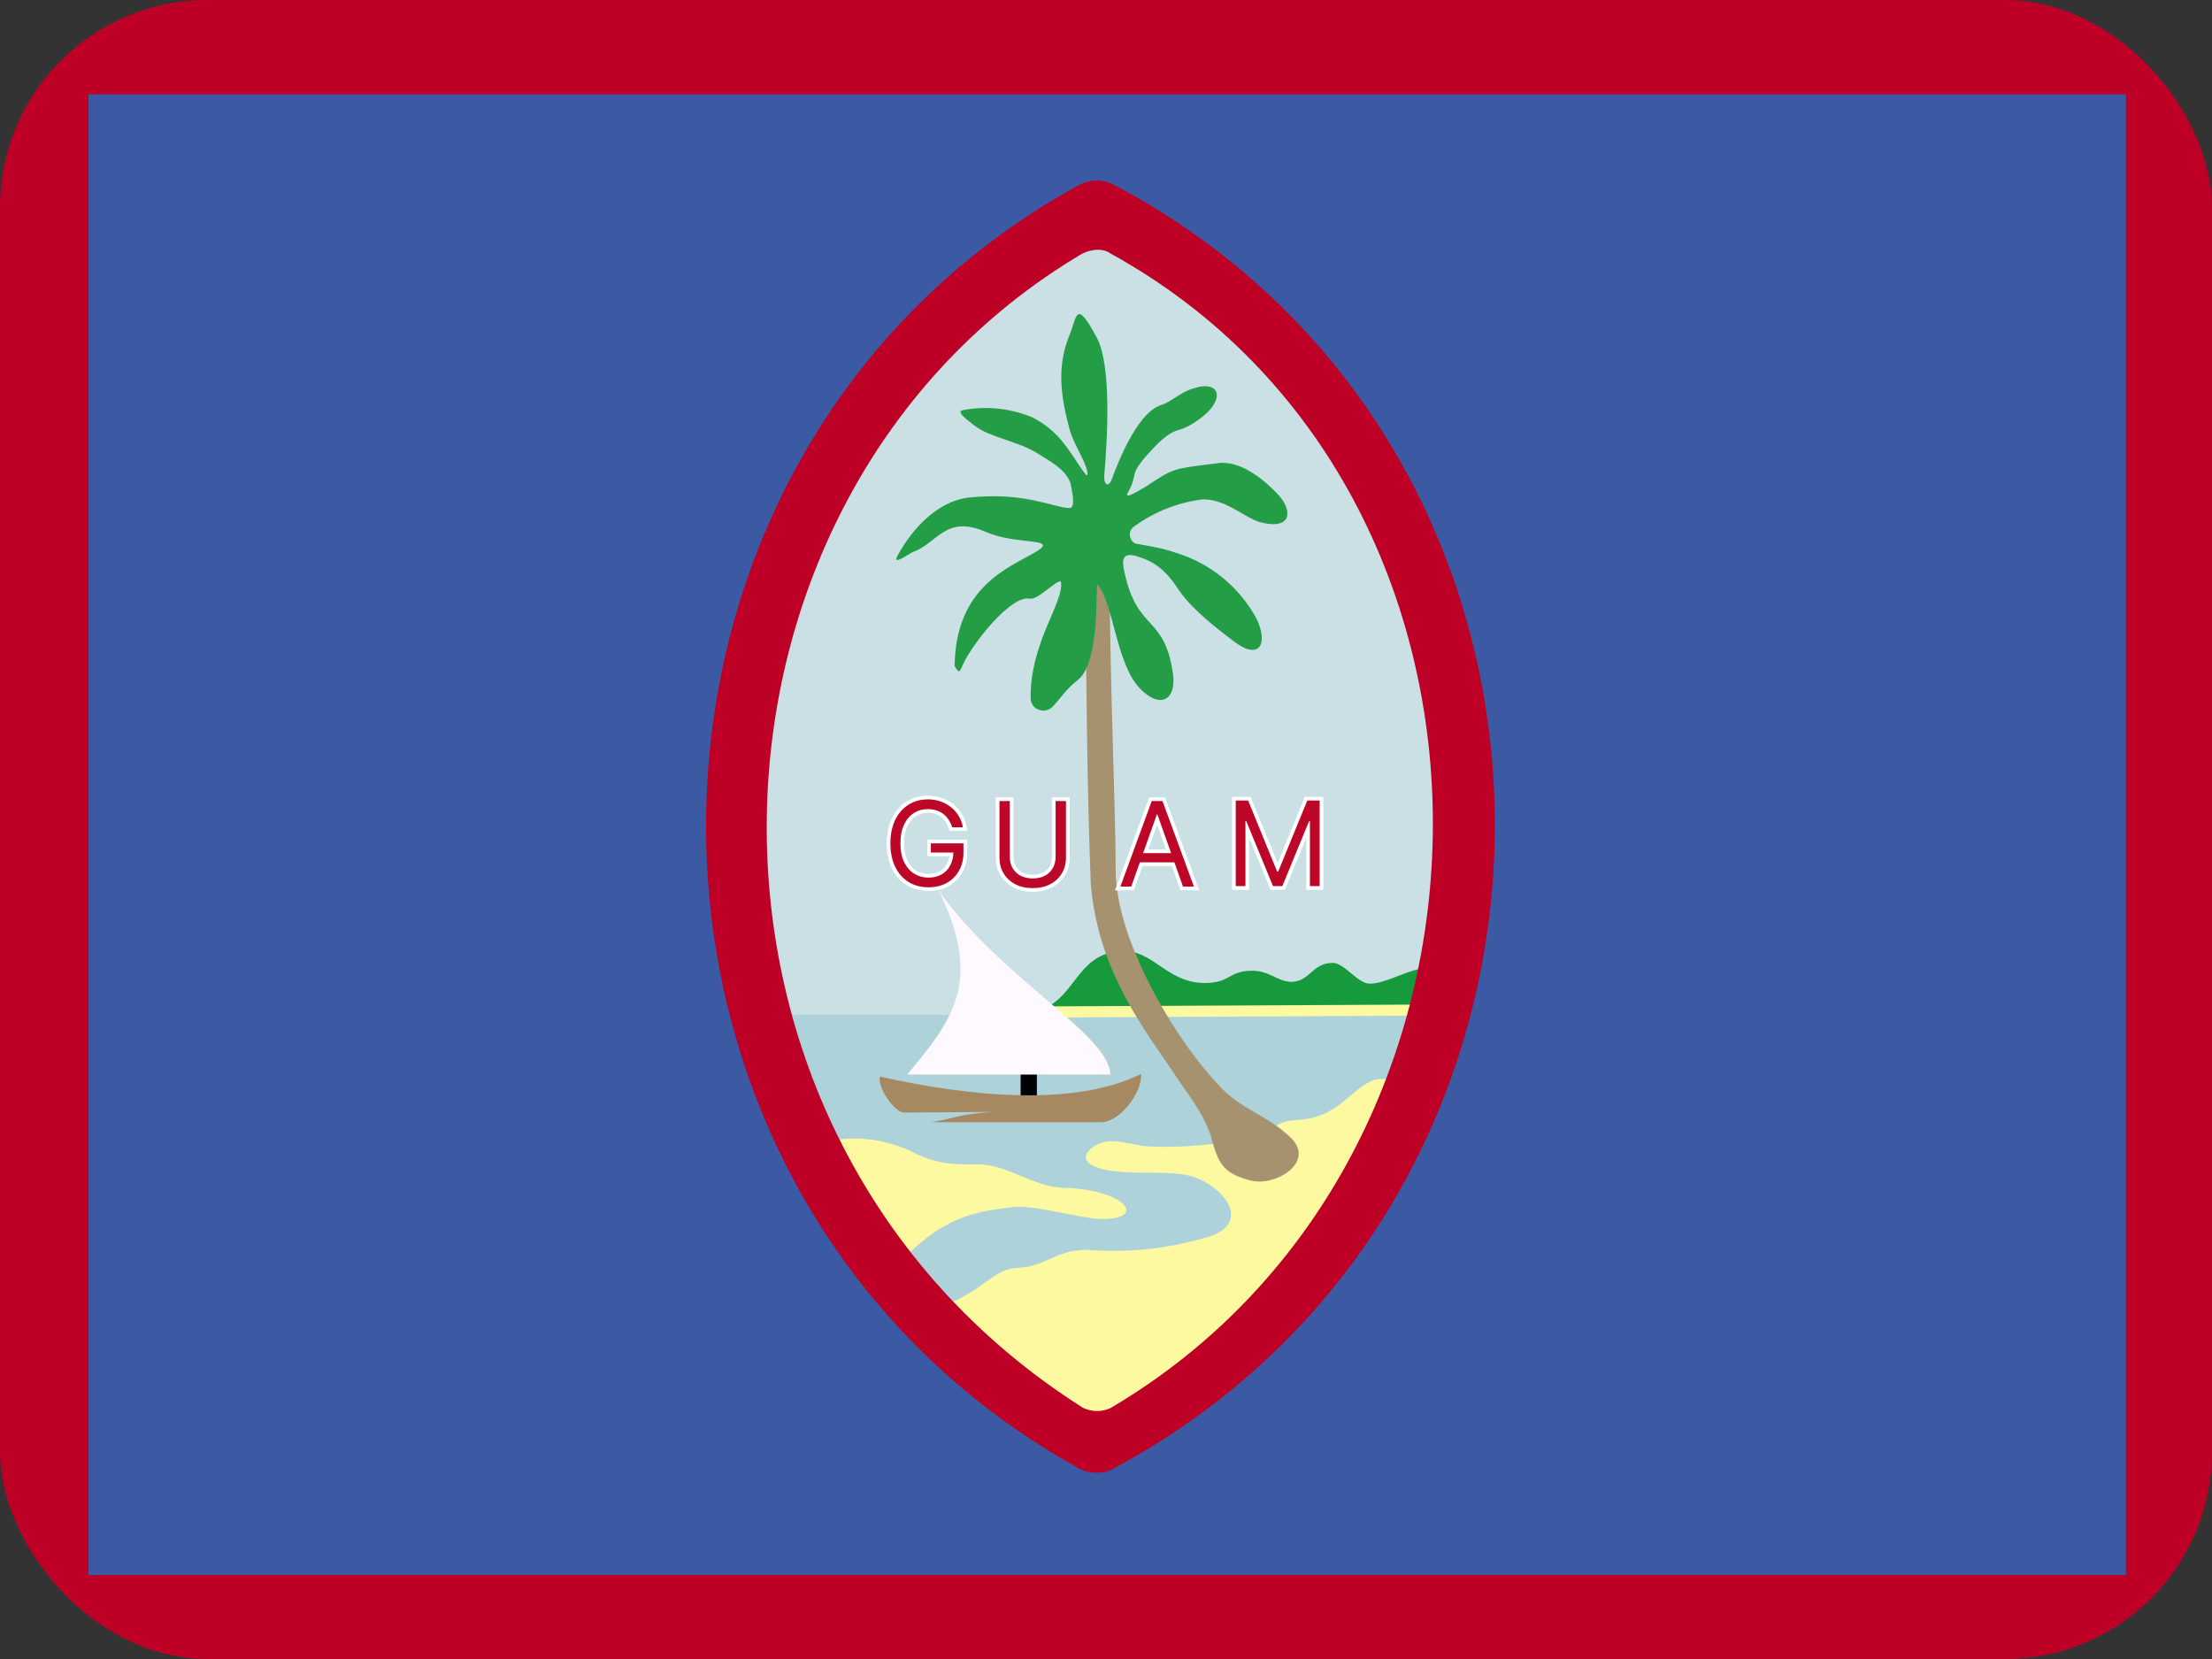
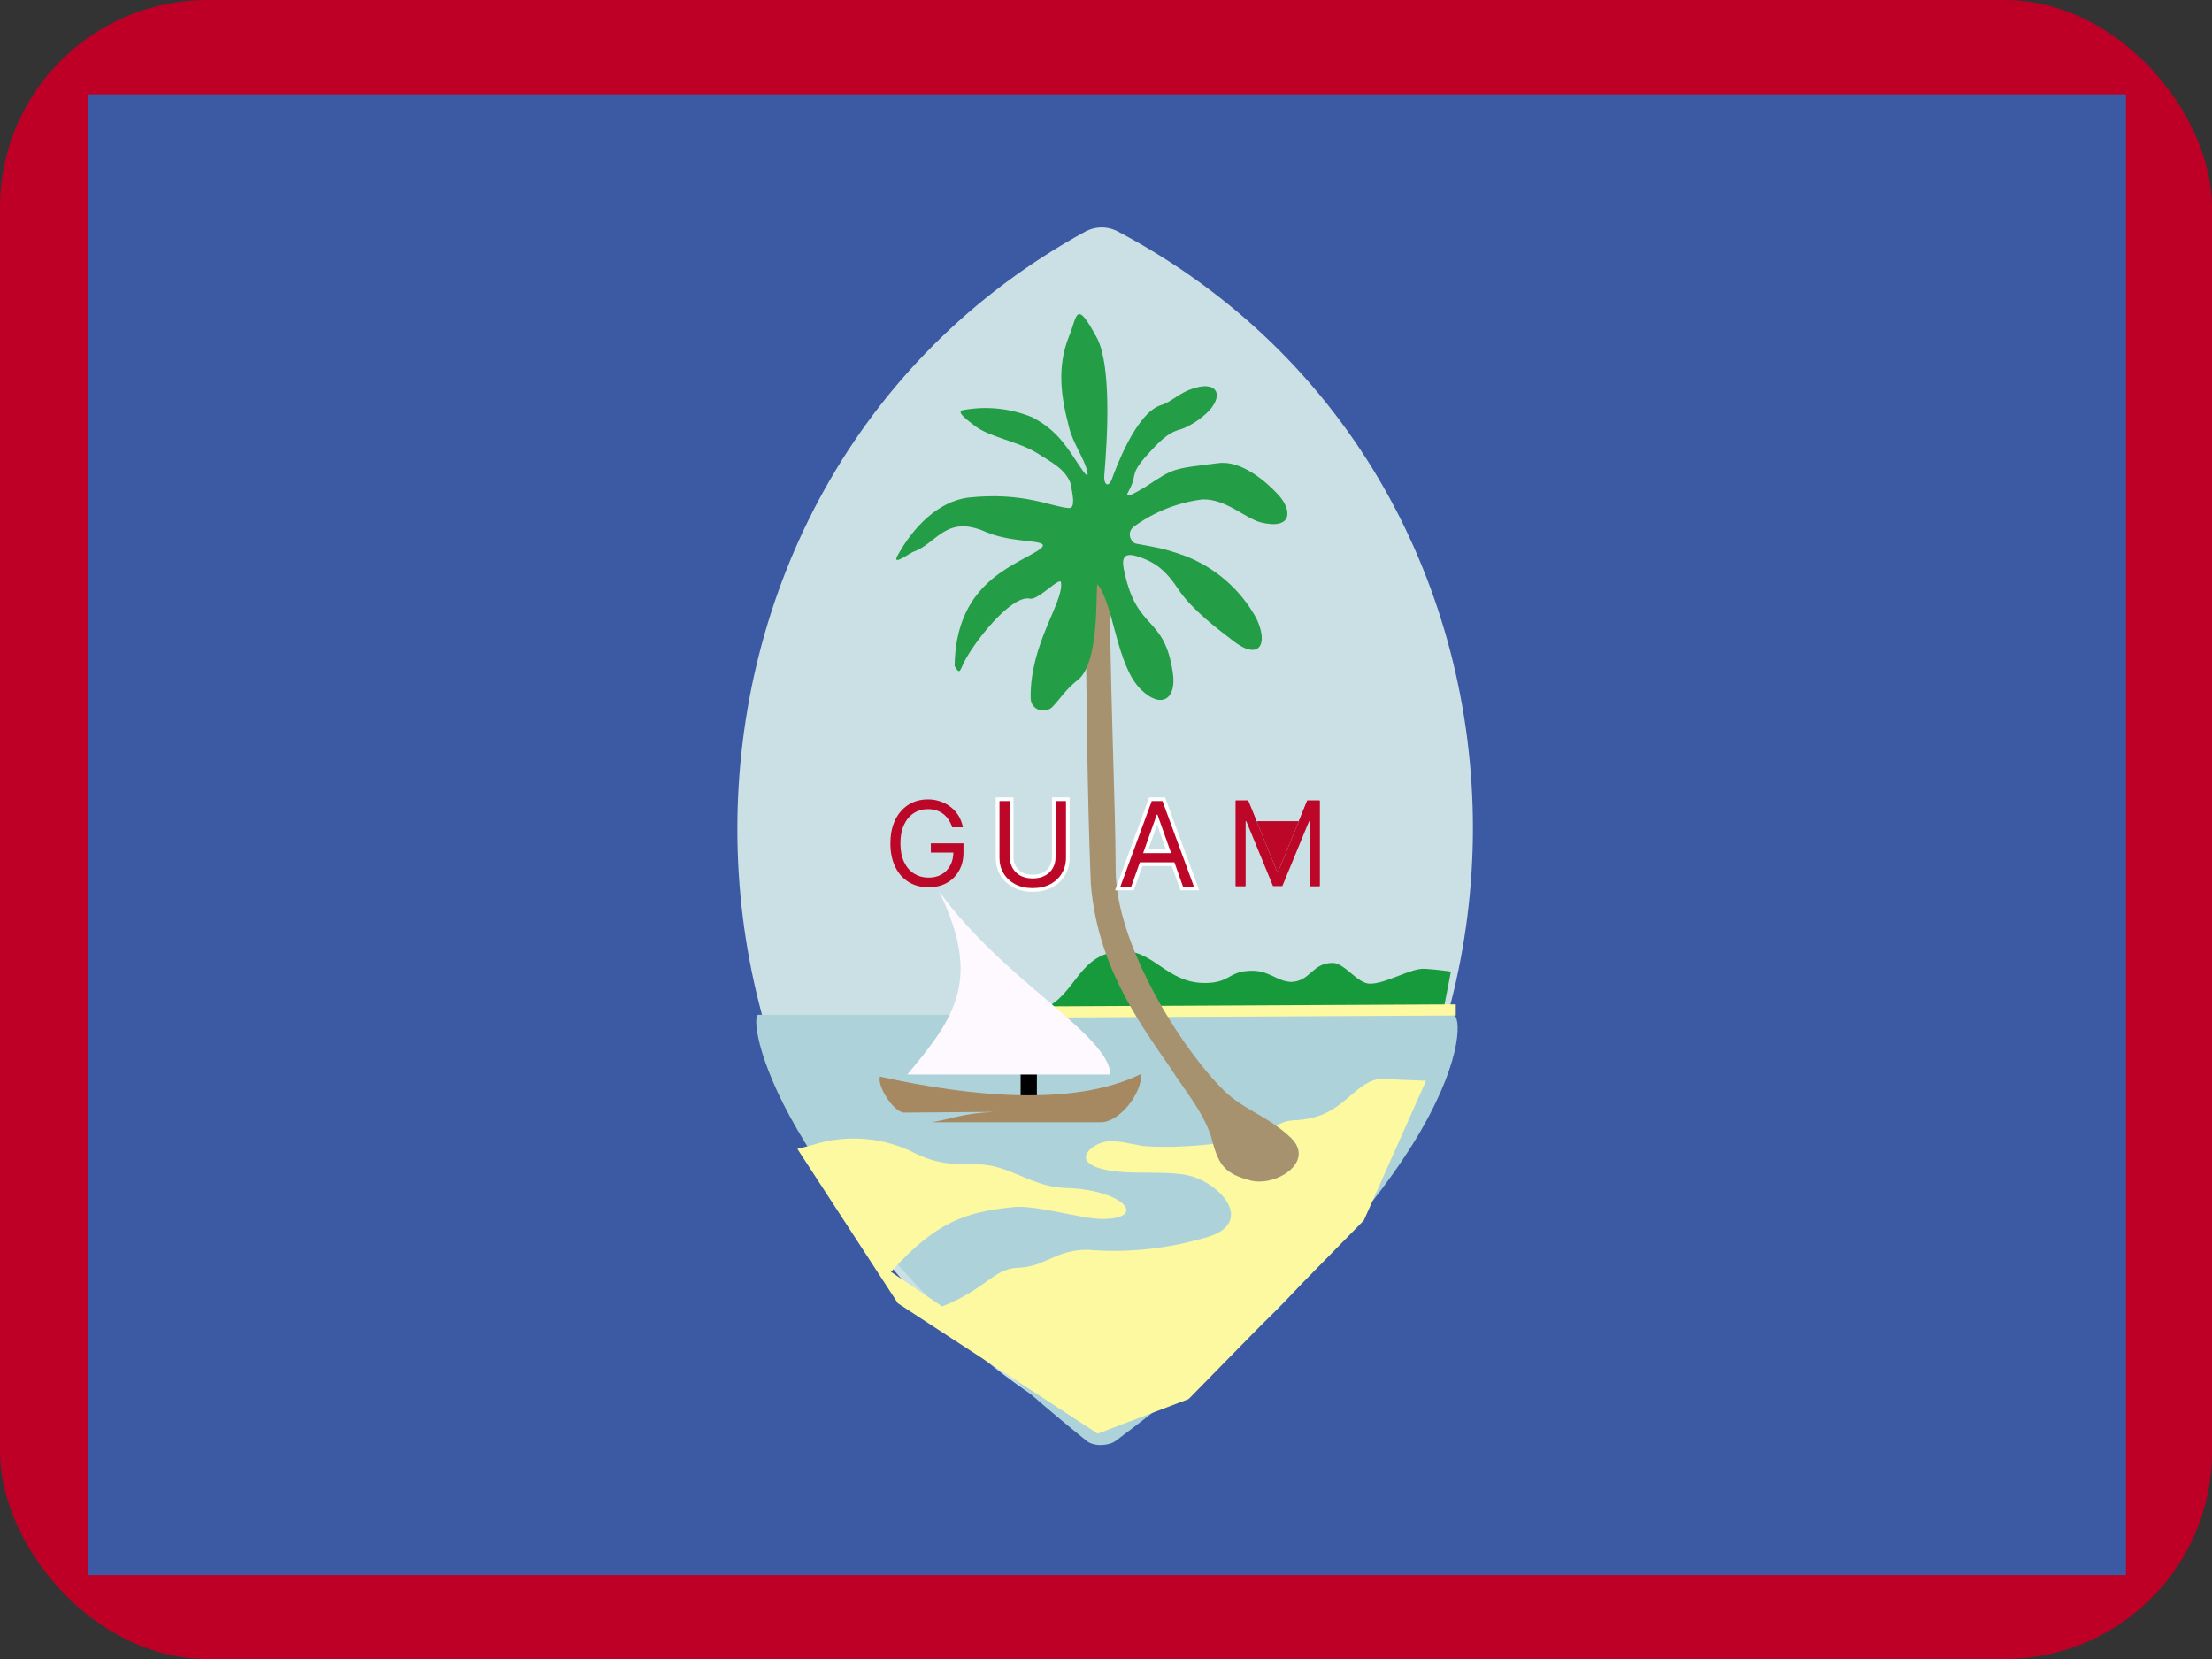
<svg xmlns="http://www.w3.org/2000/svg" width="32" height="24" viewBox="0 0 32 24" fill="none">
  <rect x="0" y="0" width="32" height="24" fill="#333333" stroke="none" />
  <g clip-path="url(#clip0_11136_266)">
    <path fill-rule="evenodd" clip-rule="evenodd" d="M0 0H32V24H0V0Z" fill="#BE0027" />
    <path fill-rule="evenodd" clip-rule="evenodd" d="M1.28 1.365H30.755V22.785H1.28V1.365Z" fill="#3B5AA3" />
    <path fill-rule="evenodd" clip-rule="evenodd" d="M15.72 20.66C15.786 20.691 15.857 20.708 15.929 20.709C16.002 20.71 16.074 20.695 16.14 20.665C23.03 17 23.03 6.95 16.145 3.335C16.076 3.304 16.002 3.288 15.926 3.29C15.851 3.292 15.777 3.311 15.71 3.345C8.995 7.015 8.975 16.95 15.715 20.66H15.72Z" fill="#CBE0E5" />
    <path fill-rule="evenodd" clip-rule="evenodd" d="M15.72 20.845C15.82 20.93 16.04 20.92 16.14 20.845C21.215 17.045 21.24 14.68 21.02 14.68H10.97C10.82 14.68 11.06 17.09 15.72 20.845Z" fill="#ADD2D9" />
    <path fill-rule="evenodd" clip-rule="evenodd" d="M11.765 16.56C12.225 16.416 12.721 16.446 13.16 16.645C13.54 16.845 13.76 16.845 14.17 16.845C14.6 16.855 14.935 17.17 15.4 17.185C16.255 17.205 16.615 17.63 15.95 17.635C15.64 17.635 14.965 17.42 14.64 17.465C13.96 17.535 13.53 17.685 12.89 18.4L13.63 18.9C14.27 18.645 14.375 18.35 14.73 18.34C15.13 18.325 15.265 18.08 15.73 18.08C16.285 18.126 16.844 18.072 17.38 17.92C18.12 17.75 17.77 17.23 17.32 17.045C16.955 16.89 16.28 17.04 15.86 16.885C15.54 16.76 15.8 16.56 15.975 16.52C16.145 16.485 16.33 16.545 16.545 16.58C16.93 16.61 17.415 16.575 17.75 16.52C18.45 16.415 18.42 16.21 18.75 16.205C19 16.19 19.185 16.12 19.35 16C19.55 15.865 19.755 15.6 19.995 15.61L20.63 15.635L19.73 17.655L17.195 20.24L15.88 20.74L12.99 18.855L11.535 16.62L11.77 16.56H11.765Z" fill="#FDF9A1" />
    <path fill-rule="evenodd" clip-rule="evenodd" d="M15.09 14.6L20.89 14.57L20.99 14.055C20.99 14.055 20.785 14.025 20.615 14.015C20.41 14 20.05 14.235 19.815 14.23C19.64 14.23 19.45 13.93 19.28 13.93C18.98 13.93 18.96 14.195 18.68 14.205C18.455 14.195 18.36 14.025 18.065 14.045C17.765 14.06 17.785 14.23 17.4 14.22C16.89 14.205 16.685 13.765 16.275 13.76C15.595 13.75 15.575 14.41 15.085 14.595L15.09 14.6Z" fill="#179A3B" />
    <path fill-rule="evenodd" clip-rule="evenodd" d="M15.09 14.72L21.06 14.69V14.53L14.95 14.56L15.085 14.72H15.09Z" fill="#FDF9A1" />
    <path fill-rule="evenodd" clip-rule="evenodd" d="M17.54 16.515C17.635 16.865 17.73 16.985 18.1 17.08C18.465 17.165 19.025 16.81 18.68 16.465C18.35 16.145 18 16.065 17.705 15.775C17.08 15.16 16.14 13.65 16.14 12.585C16.14 11.67 16.05 9.795 16.05 8.02C16.05 7.905 15.7 8.34 15.7 8.46C15.72 10.025 15.72 11.21 15.78 12.79C15.88 13.945 16.43 14.725 16.915 15.425C17.13 15.765 17.445 16.125 17.54 16.515Z" fill="#A79270" />
-     <path d="M13.775 11.968C13.762 11.927 13.745 11.891 13.723 11.859C13.701 11.826 13.676 11.798 13.646 11.775C13.617 11.752 13.583 11.735 13.546 11.723C13.508 11.711 13.467 11.705 13.422 11.705C13.349 11.705 13.282 11.723 13.222 11.761C13.162 11.799 13.114 11.855 13.079 11.929C13.044 12.003 13.026 12.093 13.026 12.2C13.026 12.307 13.044 12.398 13.08 12.472C13.116 12.546 13.164 12.601 13.225 12.639C13.287 12.677 13.355 12.696 13.432 12.696C13.503 12.696 13.566 12.681 13.62 12.651C13.674 12.62 13.716 12.577 13.746 12.521C13.777 12.465 13.792 12.399 13.792 12.324L13.838 12.333H13.466V12.2H13.938V12.333C13.938 12.435 13.916 12.524 13.872 12.599C13.829 12.675 13.769 12.733 13.693 12.775C13.617 12.816 13.53 12.836 13.432 12.836C13.322 12.836 13.226 12.81 13.143 12.759C13.06 12.707 12.996 12.634 12.95 12.539C12.904 12.444 12.881 12.331 12.881 12.2C12.881 12.102 12.894 12.014 12.92 11.936C12.947 11.857 12.984 11.791 13.033 11.735C13.081 11.68 13.138 11.638 13.204 11.608C13.27 11.579 13.343 11.564 13.422 11.564C13.488 11.564 13.549 11.574 13.605 11.594C13.662 11.613 13.712 11.641 13.757 11.677C13.802 11.712 13.839 11.755 13.869 11.804C13.898 11.854 13.919 11.908 13.93 11.968H13.775Z" fill="#BD0728" />
-     <path d="M13.775 11.968L13.725 11.985L13.737 12.021H13.775V11.968ZM13.723 11.859L13.678 11.888L13.679 11.889L13.723 11.859ZM13.646 11.775L13.613 11.817L13.614 11.817L13.646 11.775ZM13.546 11.723L13.562 11.672L13.562 11.672L13.546 11.723ZM13.079 11.929L13.127 11.952L13.127 11.952L13.079 11.929ZM13.08 12.472L13.032 12.495L13.032 12.495L13.08 12.472ZM13.225 12.639L13.197 12.684L13.225 12.639ZM13.62 12.651L13.646 12.697L13.646 12.697L13.62 12.651ZM13.746 12.521L13.7 12.496L13.7 12.496L13.746 12.521ZM13.792 12.324L13.803 12.271L13.739 12.258V12.324H13.792ZM13.838 12.333V12.386L13.849 12.281L13.838 12.333ZM13.466 12.333H13.413V12.386H13.466V12.333ZM13.466 12.2V12.147H13.413V12.2H13.466ZM13.938 12.2H13.991V12.147H13.938V12.2ZM13.872 12.599L13.826 12.573L13.826 12.573L13.872 12.599ZM13.693 12.775L13.719 12.821L13.719 12.821L13.693 12.775ZM13.143 12.759L13.115 12.804L13.115 12.804L13.143 12.759ZM12.95 12.539L12.902 12.562L12.902 12.562L12.95 12.539ZM12.92 11.936L12.87 11.919L12.87 11.919L12.92 11.936ZM13.033 11.735L13.072 11.77L13.072 11.77L13.033 11.735ZM13.204 11.608L13.182 11.56L13.204 11.608ZM13.605 11.594L13.587 11.644L13.588 11.644L13.605 11.594ZM13.757 11.677L13.723 11.718L13.724 11.718L13.757 11.677ZM13.869 11.804L13.823 11.832L13.823 11.832L13.869 11.804ZM13.93 11.968V12.021H13.994L13.982 11.958L13.93 11.968ZM13.826 11.952C13.811 11.907 13.792 11.866 13.767 11.829L13.679 11.889C13.697 11.916 13.713 11.948 13.725 11.985L13.826 11.952ZM13.767 11.83C13.743 11.792 13.713 11.76 13.679 11.733L13.614 11.817C13.639 11.837 13.66 11.86 13.678 11.888L13.767 11.83ZM13.679 11.733C13.644 11.706 13.605 11.686 13.562 11.672L13.529 11.773C13.561 11.784 13.589 11.798 13.613 11.817L13.679 11.733ZM13.562 11.672C13.519 11.658 13.472 11.651 13.422 11.651V11.758C13.462 11.758 13.498 11.763 13.529 11.773L13.562 11.672ZM13.422 11.651C13.339 11.651 13.263 11.673 13.194 11.716L13.251 11.806C13.302 11.774 13.359 11.758 13.422 11.758V11.651ZM13.194 11.716C13.124 11.76 13.07 11.824 13.031 11.906L13.127 11.952C13.159 11.886 13.2 11.838 13.251 11.806L13.194 11.716ZM13.031 11.906C12.991 11.989 12.973 12.088 12.973 12.2H13.079C13.079 12.099 13.096 12.017 13.127 11.952L13.031 11.906ZM12.973 12.2C12.973 12.313 12.992 12.412 13.032 12.495L13.127 12.448C13.096 12.384 13.079 12.302 13.079 12.2H12.973ZM13.032 12.495C13.071 12.576 13.126 12.64 13.197 12.684L13.253 12.594C13.202 12.562 13.16 12.514 13.127 12.448L13.032 12.495ZM13.197 12.684C13.268 12.728 13.346 12.749 13.432 12.749V12.643C13.365 12.643 13.306 12.626 13.253 12.594L13.197 12.684ZM13.432 12.749C13.511 12.749 13.582 12.732 13.646 12.697L13.594 12.604C13.549 12.629 13.495 12.643 13.432 12.643V12.749ZM13.646 12.697C13.709 12.661 13.758 12.611 13.793 12.547L13.7 12.496C13.674 12.543 13.639 12.579 13.593 12.604L13.646 12.697ZM13.793 12.547C13.829 12.482 13.846 12.407 13.846 12.324H13.739C13.739 12.392 13.725 12.449 13.7 12.496L13.793 12.547ZM13.781 12.376L13.827 12.385L13.849 12.281L13.803 12.271L13.781 12.376ZM13.838 12.28H13.466V12.386H13.838V12.28ZM13.519 12.333V12.2H13.413V12.333H13.519ZM13.466 12.254H13.938V12.147H13.466V12.254ZM13.884 12.2V12.333H13.991V12.2H13.884ZM13.884 12.333C13.884 12.428 13.864 12.507 13.826 12.573L13.918 12.626C13.967 12.541 13.991 12.443 13.991 12.333H13.884ZM13.826 12.573C13.788 12.64 13.735 12.691 13.668 12.728L13.719 12.821C13.803 12.775 13.87 12.71 13.918 12.626L13.826 12.573ZM13.668 12.728C13.601 12.764 13.523 12.783 13.432 12.783V12.889C13.538 12.889 13.634 12.867 13.719 12.821L13.668 12.728ZM13.432 12.783C13.331 12.783 13.245 12.759 13.171 12.714L13.115 12.804C13.207 12.861 13.314 12.889 13.432 12.889V12.783ZM13.171 12.714C13.098 12.668 13.04 12.602 12.998 12.515L12.902 12.562C12.952 12.665 13.023 12.747 13.115 12.804L13.171 12.714ZM12.998 12.516C12.956 12.429 12.934 12.325 12.934 12.2H12.828C12.828 12.337 12.852 12.458 12.902 12.562L12.998 12.516ZM12.934 12.2C12.934 12.107 12.946 12.025 12.97 11.953L12.87 11.919C12.841 12.004 12.828 12.098 12.828 12.2H12.934ZM12.97 11.953C12.995 11.88 13.029 11.82 13.072 11.77L12.992 11.7C12.939 11.761 12.898 11.835 12.87 11.919L12.97 11.953ZM13.072 11.77C13.116 11.721 13.167 11.683 13.226 11.657L13.182 11.56C13.109 11.592 13.046 11.639 12.992 11.7L13.072 11.77ZM13.226 11.657C13.284 11.631 13.35 11.617 13.422 11.617V11.511C13.336 11.511 13.256 11.527 13.182 11.56L13.226 11.657ZM13.422 11.617C13.482 11.617 13.537 11.627 13.587 11.644L13.623 11.544C13.56 11.522 13.493 11.511 13.422 11.511V11.617ZM13.588 11.644C13.639 11.662 13.684 11.686 13.723 11.718L13.79 11.635C13.741 11.595 13.685 11.565 13.622 11.544L13.588 11.644ZM13.724 11.718C13.763 11.75 13.796 11.787 13.823 11.832L13.914 11.777C13.881 11.722 13.84 11.675 13.79 11.635L13.724 11.718ZM13.823 11.832C13.849 11.875 13.868 11.924 13.878 11.978L13.982 11.958C13.97 11.892 13.947 11.832 13.914 11.777L13.823 11.832ZM13.93 11.915H13.775V12.021H13.93V11.915Z" fill="white" />
    <path d="M15.271 11.588H15.421V12.408C15.421 12.492 15.401 12.568 15.361 12.634C15.322 12.7 15.266 12.753 15.194 12.791C15.121 12.829 15.037 12.848 14.94 12.848C14.843 12.848 14.758 12.829 14.686 12.791C14.614 12.753 14.558 12.7 14.518 12.634C14.478 12.568 14.459 12.492 14.459 12.408V11.588H14.608V12.396C14.608 12.456 14.622 12.51 14.648 12.557C14.675 12.604 14.713 12.641 14.762 12.668C14.812 12.694 14.871 12.708 14.94 12.708C15.009 12.708 15.068 12.694 15.117 12.668C15.167 12.641 15.205 12.604 15.231 12.557C15.258 12.51 15.271 12.456 15.271 12.396V11.588Z" fill="#BD0728" />
    <path d="M15.271 11.588V11.535H15.218V11.588H15.271ZM15.421 11.588H15.474V11.535H15.421V11.588ZM15.361 12.634L15.316 12.607L15.315 12.607L15.361 12.634ZM15.194 12.791L15.218 12.838L15.219 12.838L15.194 12.791ZM14.686 12.791L14.661 12.838L14.661 12.838L14.686 12.791ZM14.518 12.634L14.472 12.662L14.472 12.662L14.518 12.634ZM14.459 11.588V11.535H14.405V11.588H14.459ZM14.608 11.588H14.662V11.535H14.608V11.588ZM14.648 12.557L14.602 12.583L14.602 12.583L14.648 12.557ZM14.762 12.668L14.736 12.714L14.737 12.714L14.762 12.668ZM15.117 12.668L15.143 12.714L15.143 12.714L15.117 12.668ZM15.231 12.557L15.185 12.531L15.185 12.531L15.231 12.557ZM15.271 11.641H15.421V11.535H15.271V11.641ZM15.368 11.588V12.408H15.474V11.588H15.368ZM15.368 12.408C15.368 12.484 15.35 12.55 15.316 12.607L15.407 12.662C15.452 12.586 15.474 12.501 15.474 12.408H15.368ZM15.315 12.607C15.281 12.664 15.233 12.71 15.169 12.744L15.219 12.838C15.299 12.795 15.362 12.737 15.407 12.662L15.315 12.607ZM15.169 12.744C15.106 12.777 15.03 12.795 14.94 12.795V12.901C15.044 12.901 15.137 12.881 15.218 12.838L15.169 12.744ZM14.94 12.795C14.85 12.795 14.774 12.777 14.711 12.744L14.661 12.838C14.742 12.881 14.836 12.901 14.94 12.901V12.795ZM14.711 12.744C14.647 12.71 14.598 12.664 14.563 12.607L14.472 12.662C14.517 12.737 14.581 12.795 14.661 12.838L14.711 12.744ZM14.563 12.607C14.529 12.55 14.512 12.484 14.512 12.408H14.405C14.405 12.501 14.427 12.586 14.472 12.662L14.563 12.607ZM14.512 12.408V11.588H14.405V12.408H14.512ZM14.459 11.641H14.608V11.535H14.459V11.641ZM14.555 11.588V12.396H14.662V11.588H14.555ZM14.555 12.396C14.555 12.464 14.57 12.527 14.602 12.583L14.695 12.531C14.673 12.493 14.662 12.448 14.662 12.396H14.555ZM14.602 12.583C14.634 12.639 14.679 12.683 14.736 12.714L14.788 12.621C14.747 12.598 14.716 12.569 14.695 12.531L14.602 12.583ZM14.737 12.714C14.796 12.746 14.864 12.761 14.94 12.761V12.654C14.878 12.654 14.827 12.642 14.787 12.621L14.737 12.714ZM14.94 12.761C15.015 12.761 15.084 12.746 15.143 12.714L15.092 12.621C15.052 12.642 15.002 12.654 14.94 12.654V12.761ZM15.143 12.714C15.201 12.683 15.246 12.639 15.277 12.583L15.185 12.531C15.164 12.569 15.133 12.598 15.092 12.621L15.143 12.714ZM15.277 12.583C15.309 12.527 15.324 12.464 15.324 12.396H15.218C15.218 12.448 15.206 12.493 15.185 12.531L15.277 12.583ZM15.324 12.396V11.588H15.218V12.396H15.324Z" fill="white" />
    <path d="M16.365 12.826H16.208L16.662 11.588H16.817L17.272 12.826H17.114L16.744 11.784H16.735L16.365 12.826ZM16.423 12.342H17.056V12.475H16.423V12.342Z" fill="#BD0728" />
    <path d="M16.365 12.826V12.879H16.402L16.415 12.844L16.365 12.826ZM16.208 12.826L16.158 12.808L16.131 12.879H16.208V12.826ZM16.662 11.588V11.535H16.625L16.612 11.57L16.662 11.588ZM16.817 11.588L16.867 11.57L16.854 11.535H16.817V11.588ZM17.272 12.826V12.879H17.348L17.322 12.808L17.272 12.826ZM17.114 12.826L17.064 12.844L17.077 12.879H17.114V12.826ZM16.744 11.784L16.795 11.766L16.782 11.731H16.744V11.784ZM16.735 11.784V11.731H16.697L16.685 11.766L16.735 11.784ZM16.423 12.342V12.289H16.37V12.342H16.423ZM17.056 12.342H17.11V12.289H17.056V12.342ZM17.056 12.475V12.529H17.11V12.475H17.056ZM16.423 12.475H16.37V12.529H16.423V12.475ZM16.365 12.773H16.208V12.879H16.365V12.773ZM16.258 12.844L16.712 11.606L16.612 11.57L16.158 12.808L16.258 12.844ZM16.662 11.641H16.817V11.535H16.662V11.641ZM16.767 11.606L17.222 12.844L17.322 12.808L16.867 11.57L16.767 11.606ZM17.272 12.773H17.114V12.879H17.272V12.773ZM17.165 12.808L16.795 11.766L16.694 11.802L17.064 12.844L17.165 12.808ZM16.744 11.731H16.735V11.837H16.744V11.731ZM16.685 11.766L16.315 12.808L16.415 12.844L16.785 11.802L16.685 11.766ZM16.423 12.396H17.056V12.289H16.423V12.396ZM17.003 12.342V12.475H17.11V12.342H17.003ZM17.056 12.422H16.423V12.529H17.056V12.422ZM16.476 12.475V12.342H16.37V12.475H16.476Z" fill="white" />
    <path d="M17.877 11.581H18.056L18.476 12.609H18.491L18.912 11.581H19.091V12.819H18.95V11.879H18.938L18.551 12.819H18.416L18.029 11.879H18.017V12.819H17.877V11.581Z" fill="#BD0728" />
-     <path d="M17.877 11.581V11.528H17.823V11.581H17.877ZM18.056 11.581L18.105 11.561L18.091 11.528H18.056V11.581ZM18.476 12.609L18.427 12.629L18.441 12.662H18.476V12.609ZM18.491 12.609V12.662H18.527L18.54 12.629L18.491 12.609ZM18.912 11.581V11.528H18.876L18.863 11.561L18.912 11.581ZM19.091 11.581H19.144V11.528H19.091V11.581ZM19.091 12.819V12.873H19.144V12.819H19.091ZM18.95 12.819H18.897V12.873H18.95V12.819ZM18.95 11.879H19.004V11.825H18.95V11.879ZM18.938 11.879V11.825H18.903L18.889 11.858L18.938 11.879ZM18.551 12.819V12.873H18.587L18.601 12.84L18.551 12.819ZM18.416 12.819L18.367 12.84L18.38 12.873H18.416V12.819ZM18.029 11.879L18.078 11.858L18.065 11.825H18.029V11.879ZM18.017 11.879V11.825H17.964V11.879H18.017ZM18.017 12.819V12.873H18.07V12.819H18.017ZM17.877 12.819H17.823V12.873H17.877V12.819ZM17.877 11.634H18.056V11.528H17.877V11.634ZM18.006 11.601L18.427 12.629L18.526 12.589L18.105 11.561L18.006 11.601ZM18.476 12.662H18.491V12.556H18.476V12.662ZM18.54 12.629L18.961 11.601L18.863 11.561L18.442 12.589L18.54 12.629ZM18.912 11.634H19.091V11.528H18.912V11.634ZM19.038 11.581V12.819H19.144V11.581H19.038ZM19.091 12.766H18.95V12.873H19.091V12.766ZM19.004 12.819V11.879H18.897V12.819H19.004ZM18.95 11.825H18.938V11.932H18.95V11.825ZM18.889 11.858L18.502 12.799L18.601 12.84L18.988 11.899L18.889 11.858ZM18.551 12.766H18.416V12.873H18.551V12.766ZM18.465 12.799L18.078 11.858L17.98 11.899L18.367 12.84L18.465 12.799ZM18.029 11.825H18.017V11.932H18.029V11.825ZM17.964 11.879V12.819H18.07V11.879H17.964ZM18.017 12.766H17.877V12.873H18.017V12.766ZM17.93 12.819V11.581H17.823V12.819H17.93Z" fill="white" />
    <path fill-rule="evenodd" clip-rule="evenodd" d="M12.98 8.045C12.905 8.195 13.16 8 13.22 7.98C13.555 7.86 13.685 7.44 14.26 7.695C14.71 7.89 15.315 7.775 15 7.975C14.61 8.21 13.825 8.47 13.81 9.635C13.875 9.745 13.88 9.73 13.935 9.605C14.055 9.335 14.62 8.6 14.9 8.66C15.015 8.69 15.345 8.325 15.35 8.43C15.385 8.72 14.9 9.31 14.91 10.095C14.91 10.28 15.135 10.34 15.24 10.21C15.35 10.095 15.41 9.98 15.6 9.83C15.93 9.56 15.84 8.4 15.88 8.455C16.115 8.755 16.15 9.62 16.5 9.97C16.795 10.265 17.03 10.12 16.965 9.72C16.84 8.9 16.455 9.135 16.27 8.29C16.23 8.125 16.22 7.98 16.44 8.045C16.705 8.125 16.865 8.245 17.06 8.545C17.26 8.835 17.63 9.11 17.845 9.275C18.22 9.565 18.355 9.315 18.175 8.945C17.946 8.525 17.573 8.202 17.125 8.035C16.815 7.925 16.705 7.915 16.435 7.865C16.36 7.85 16.285 7.695 16.415 7.61C16.704 7.402 17.041 7.269 17.395 7.225C17.73 7.215 17.995 7.485 18.23 7.555C18.7 7.675 18.7 7.38 18.49 7.155C18.32 6.97 17.96 6.655 17.625 6.7C16.95 6.785 16.995 6.765 16.575 7.04C16.425 7.13 16.255 7.23 16.32 7.12C16.47 6.845 16.33 6.895 16.565 6.615C16.745 6.415 16.88 6.265 17.065 6.215C17.235 6.17 17.465 5.99 17.53 5.895C17.7 5.665 17.555 5.53 17.295 5.61C17.065 5.67 16.945 5.82 16.795 5.86C16.425 5.98 16.13 6.81 16.085 6.93C16.03 7.07 15.965 7 15.975 6.88C16.025 6.295 16.075 5.305 15.875 4.9C15.555 4.3 15.585 4.58 15.465 4.865C15.285 5.315 15.35 5.74 15.465 6.18C15.515 6.4 15.695 6.65 15.73 6.825C15.755 6.96 15.65 6.785 15.59 6.7C15.395 6.4 15.25 6.2 14.93 6.035C14.61 5.904 14.259 5.869 13.92 5.935C13.83 5.965 14.02 6.095 14.095 6.155C14.31 6.325 14.715 6.38 14.995 6.55C15.225 6.695 15.405 6.785 15.485 6.985C15.515 7.135 15.565 7.355 15.465 7.35C15.21 7.335 14.815 7.11 13.995 7.2C13.575 7.26 13.215 7.615 12.98 8.045Z" fill="#239E46" />
    <path fill-rule="evenodd" clip-rule="evenodd" d="M14.765 15.53H15V15.925H14.765V15.53Z" fill="black" />
    <path fill-rule="evenodd" clip-rule="evenodd" d="M13.585 12.895C14.525 14.195 16.035 14.955 16.065 15.545H13.125C13.8 14.735 14.215 14.185 13.585 12.895Z" fill="#FDF9FF" />
    <path fill-rule="evenodd" clip-rule="evenodd" d="M12.73 15.575C14.01 15.86 15.535 16.02 16.51 15.535C16.52 15.82 16.195 16.235 15.925 16.235H13.475C13.76 16.19 13.925 16.105 14.385 16.085L13.085 16.095C12.935 16.1 12.685 15.715 12.73 15.575Z" fill="#A68861" />
-     <path fill-rule="evenodd" clip-rule="evenodd" d="M15.63 21.25C15.76 21.325 15.965 21.32 16.08 21.26C23.47 17.325 23.475 6.54 16.09 2.66C16.016 2.626 15.935 2.609 15.854 2.611C15.772 2.612 15.692 2.633 15.62 2.67C8.42 6.61 8.4 17.27 15.63 21.255V21.25ZM15.665 20.365C15.727 20.395 15.795 20.412 15.864 20.413C15.934 20.414 16.002 20.399 16.065 20.37C22.245 16.73 22.32 7.115 16.07 3.67C15.95 3.58 15.775 3.61 15.655 3.67C9.735 7.175 9.405 16.395 15.665 20.365Z" fill="#BE0027" />
    <path d="M13.775 11.968C13.762 11.927 13.745 11.891 13.723 11.859C13.701 11.826 13.676 11.798 13.646 11.775C13.617 11.752 13.583 11.735 13.546 11.723C13.508 11.711 13.467 11.705 13.422 11.705C13.349 11.705 13.282 11.723 13.222 11.761C13.162 11.799 13.114 11.855 13.079 11.929C13.044 12.003 13.026 12.093 13.026 12.2C13.026 12.307 13.044 12.398 13.08 12.472C13.116 12.546 13.164 12.601 13.225 12.639C13.287 12.677 13.355 12.696 13.432 12.696C13.503 12.696 13.566 12.681 13.62 12.651C13.674 12.62 13.716 12.577 13.746 12.521C13.777 12.465 13.792 12.399 13.792 12.324L13.838 12.333H13.466V12.2H13.938V12.333C13.938 12.435 13.916 12.524 13.872 12.599C13.829 12.675 13.769 12.733 13.693 12.775C13.617 12.816 13.53 12.836 13.432 12.836C13.322 12.836 13.226 12.81 13.143 12.759C13.06 12.707 12.996 12.634 12.95 12.539C12.904 12.444 12.881 12.331 12.881 12.2C12.881 12.102 12.894 12.014 12.92 11.936C12.947 11.857 12.984 11.791 13.033 11.735C13.081 11.68 13.138 11.638 13.204 11.608C13.27 11.579 13.343 11.564 13.422 11.564C13.488 11.564 13.549 11.574 13.605 11.594C13.662 11.613 13.712 11.641 13.757 11.677C13.802 11.712 13.839 11.755 13.869 11.804C13.898 11.854 13.919 11.908 13.93 11.968H13.775Z" fill="#BD0728" />
    <path d="M15.271 11.588H15.421V12.408C15.421 12.492 15.401 12.568 15.361 12.634C15.322 12.7 15.266 12.753 15.194 12.791C15.121 12.829 15.037 12.848 14.94 12.848C14.843 12.848 14.758 12.829 14.686 12.791C14.614 12.753 14.558 12.7 14.518 12.634C14.478 12.568 14.459 12.492 14.459 12.408V11.588H14.608V12.396C14.608 12.456 14.622 12.51 14.648 12.557C14.675 12.604 14.713 12.641 14.762 12.668C14.812 12.694 14.871 12.708 14.94 12.708C15.009 12.708 15.068 12.694 15.117 12.668C15.167 12.641 15.205 12.604 15.231 12.557C15.258 12.51 15.271 12.456 15.271 12.396V11.588Z" fill="#BD0728" />
    <path d="M16.365 12.826H16.208L16.662 11.588H16.817L17.272 12.826H17.114L16.744 11.784H16.735L16.365 12.826ZM16.423 12.342H17.056V12.475H16.423V12.342Z" fill="#BD0728" />
-     <path d="M17.877 11.581H18.056L18.476 12.609H18.491L18.912 11.581H19.091V12.819H18.95V11.879H18.938L18.551 12.819H18.416L18.029 11.879H18.017V12.819H17.877V11.581Z" fill="#BD0728" />
+     <path d="M17.877 11.581H18.056L18.476 12.609H18.491L18.912 11.581H19.091V12.819H18.95V11.879H18.938H18.416L18.029 11.879H18.017V12.819H17.877V11.581Z" fill="#BD0728" />
  </g>
  <defs>
    <clipPath id="clip0_11136_266">
      <rect width="32" height="24" rx="3" fill="white" />
    </clipPath>
  </defs>
</svg>